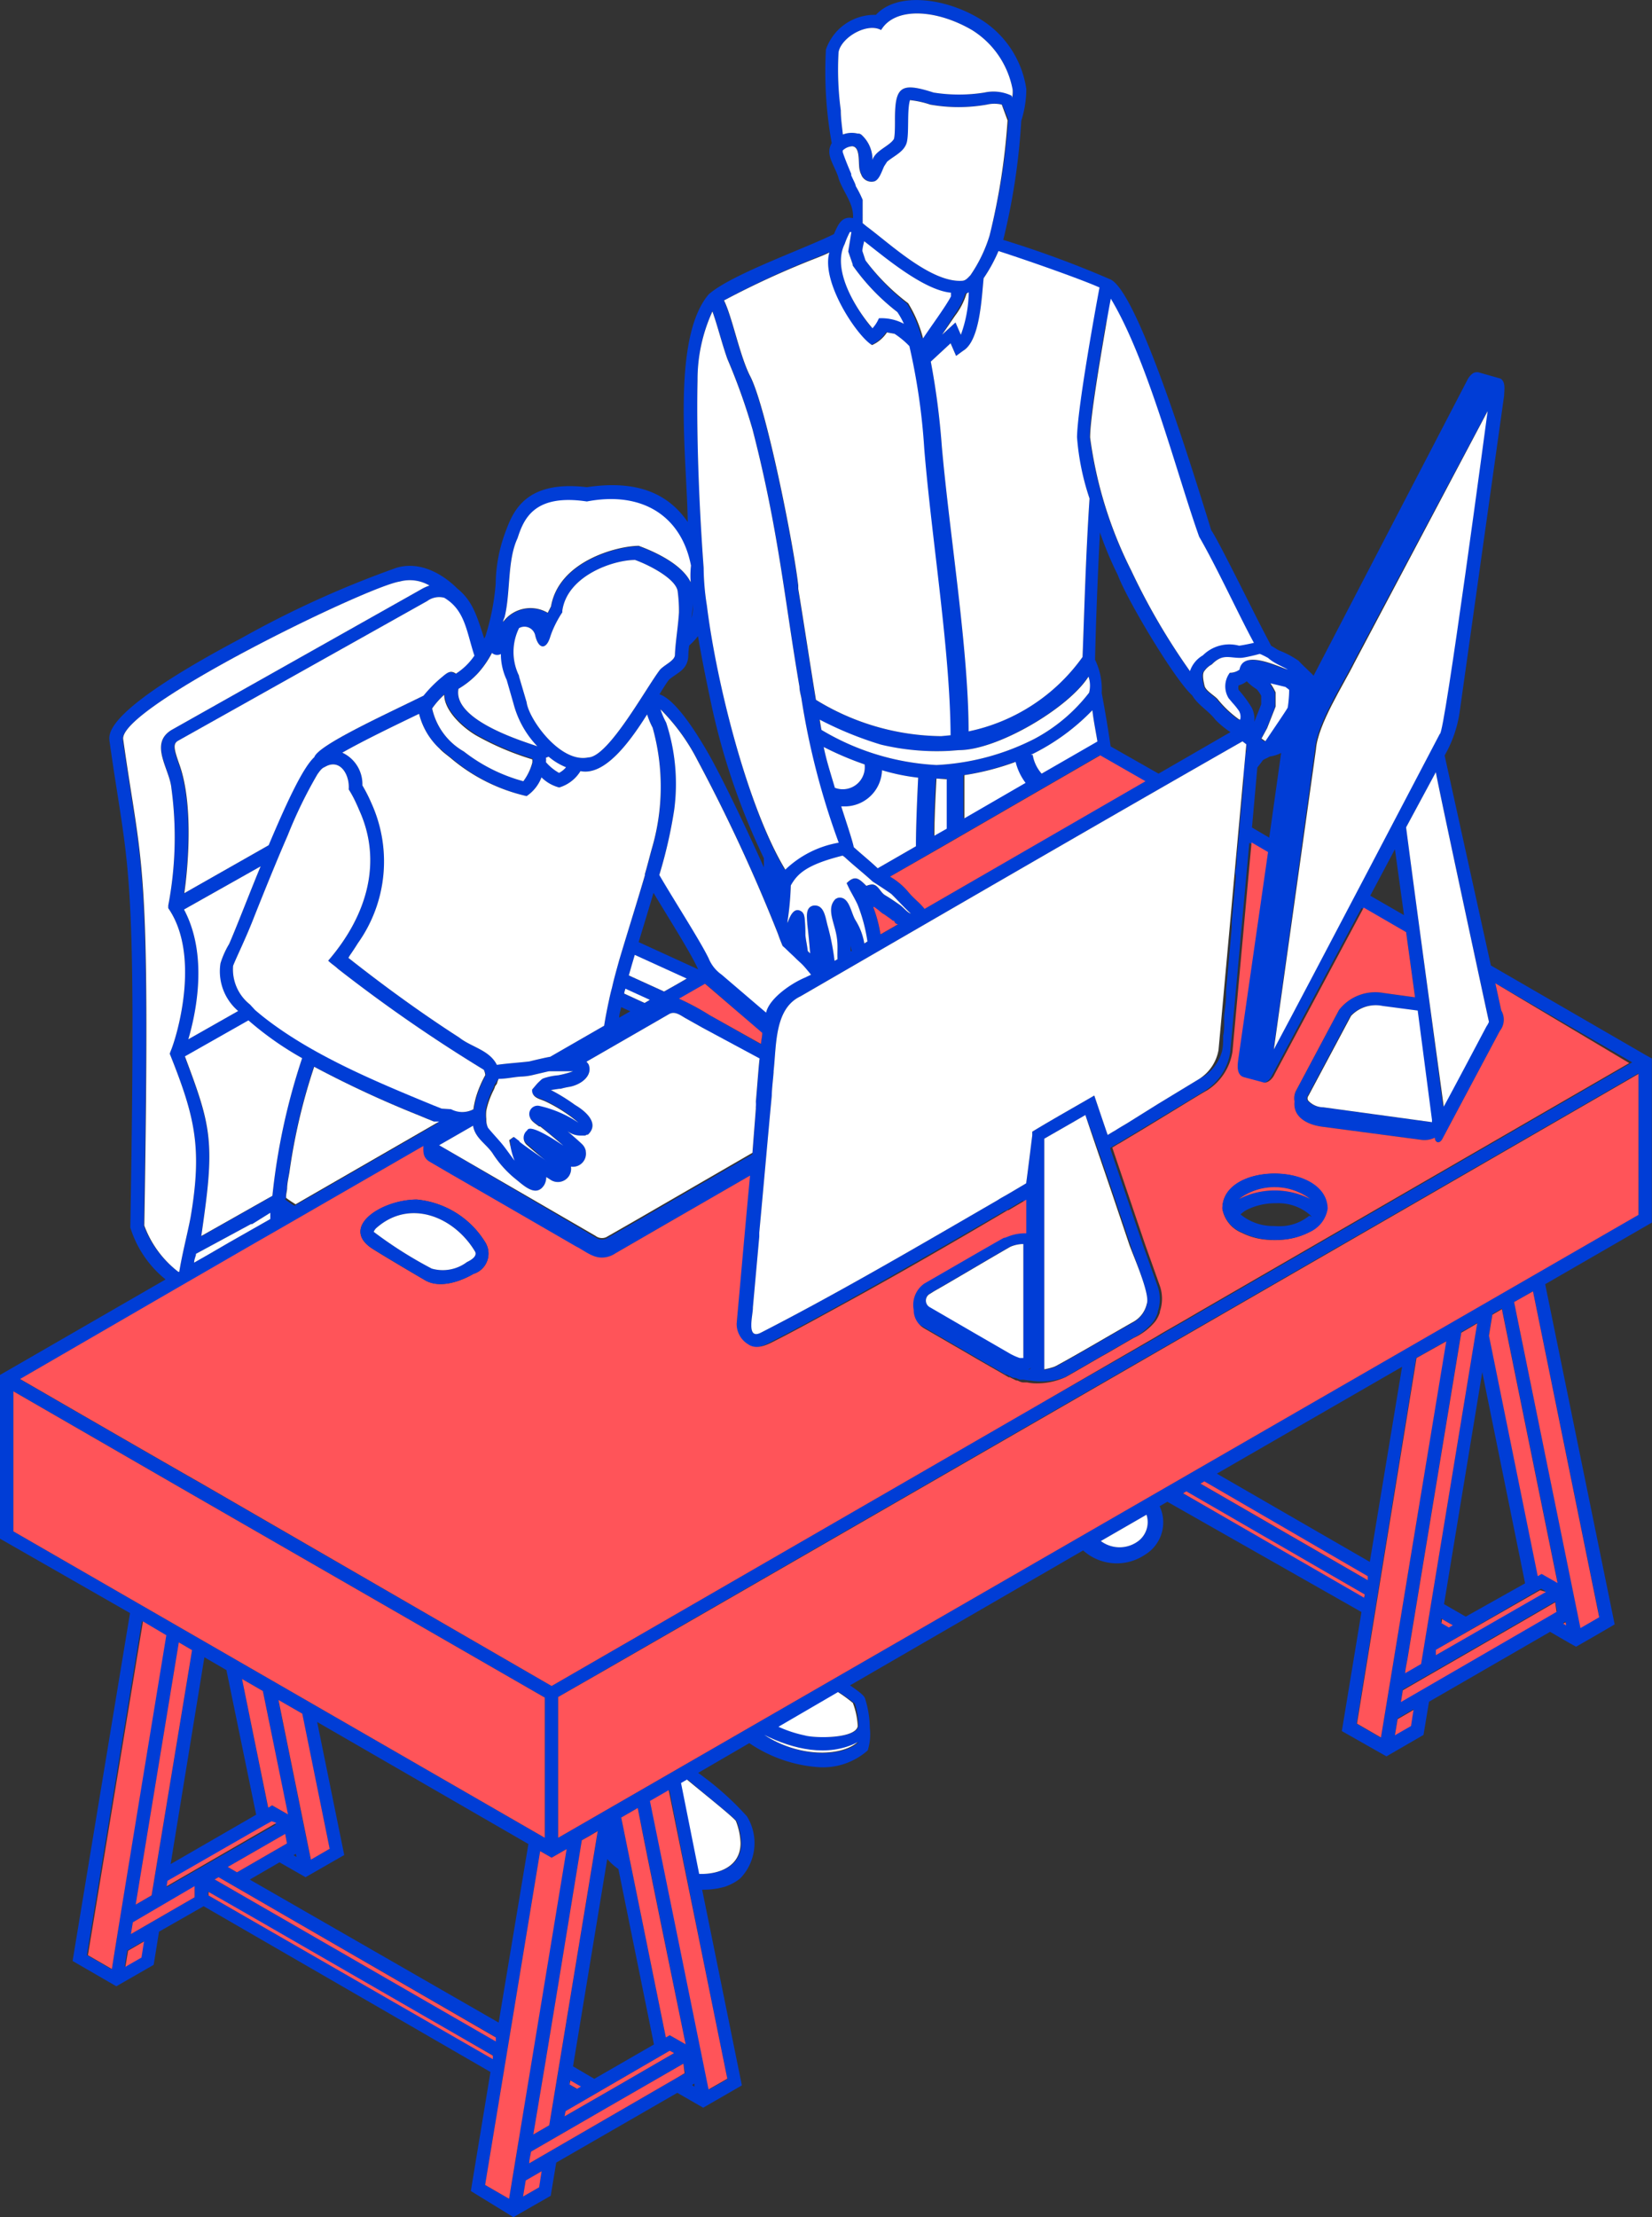
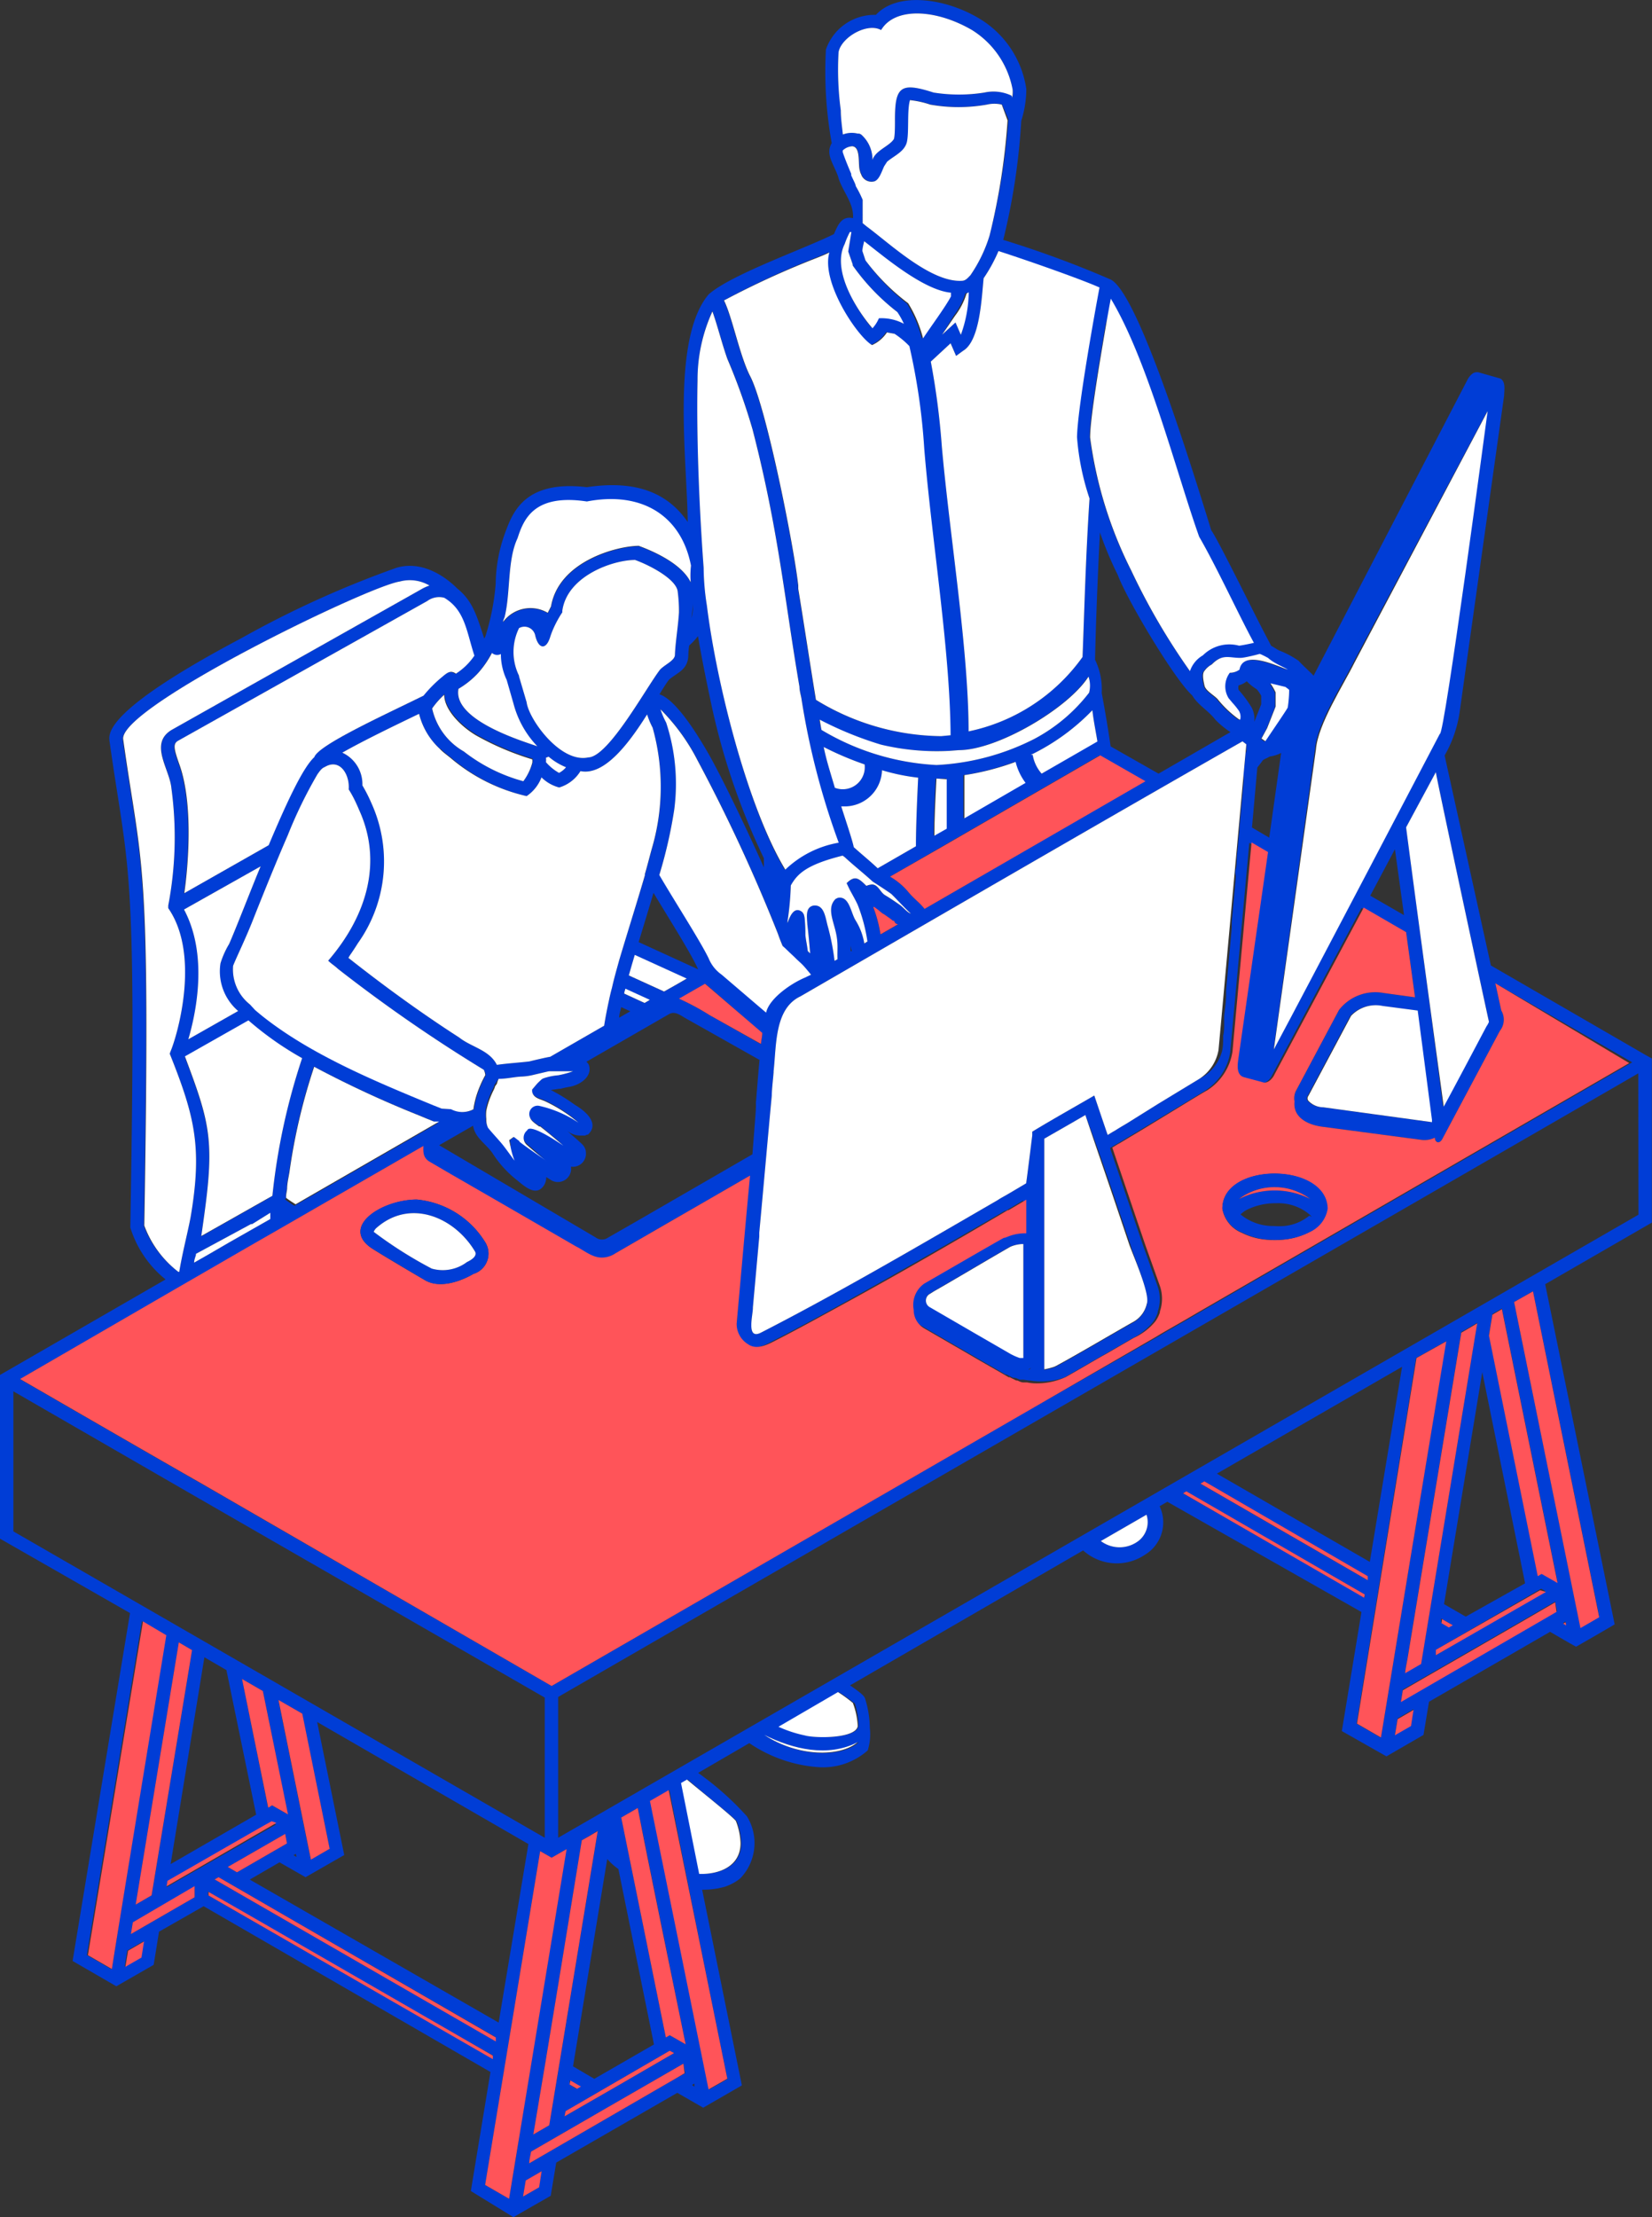
<svg xmlns="http://www.w3.org/2000/svg" id="Calque_1" data-name="Calque 1" viewBox="0 0 111.05 149">
  <rect x="0" y="0" width="111.05" height="149" fill="#333333" stroke="none" />
  <defs>
    <style>.cls-1{fill:#003dd6;}.cls-2{fill:#ff5459;}.cls-3{fill:#fff;}</style>
  </defs>
  <path class="cls-1" d="M130.52,71.63l-.45-.25-10.37-6-3.11-14.11a8.27,8.27,0,0,0,1-2.85l3-21.34c0-.33.13-.92-.25-1.14l-1.37-.39a.54.54,0,0,0-.51.06,1.26,1.26,0,0,0-.35.44L107.78,45.91c-.16-.19-.79-.75-1-1a6.19,6.19,0,0,0-1.32-.7c-.14-.07-.37-.23-.53-.31-.48-.92-.53-1-1.17-2.27-1.84-3.67-2.57-5.08-2.86-5.5C98.77,29.19,95.75,20,94.11,19.27h0a69.59,69.59,0,0,0-7.19-2.65,43.76,43.76,0,0,0,1.21-8,7,7,0,0,0,.34-2.14,6.63,6.63,0,0,0-3.17-4.74C83,.36,79.79-.06,78.36,1.5A3.45,3.45,0,0,0,75,3.83a26.88,26.88,0,0,0,.39,6.29c-.45.75.15,1.42.43,2.25v0c.23.91,1.08,1.77,1,2.79-.76-.16-1,.43-1.28,1.07-2,1-6.89,2.7-8.42,4.05h0c-2.55,3-1.45,11.19-1.41,15.3-1.45-2.11-3.7-2.8-6.78-2.34-4.23-.5-5,1.74-5.5,3.08a10.31,10.31,0,0,0-.63,3.42,15.73,15.73,0,0,1-.7,3.55l-.07.12c-.52-1.62-.81-2.55-1.81-3.36-.26-.26-2-2-4.07-1.4A67.46,67.46,0,0,0,35.7,43.39c-9.1,4.82-8.92,6.38-8.86,6.9,1.26,9,1.84,7.52,1.4,32.7a7.21,7.21,0,0,0,2.37,3.49L19.93,92.64l-.45.26v11l8.74,5-3.86,23.38,2.94,1.7,2.51-1.44.36-2.23,3-1.71,19.28,11.14-1.32,8L54,149.5c.23-.15,2.21-1.27,2.5-1.44l.37-2.23,8.14-4.69,1.74,1,2.6-1.5-2.67-13.15a5.46,5.46,0,0,0,1.07-.09l.43-.1h0a3.76,3.76,0,0,0,.58-.25,2.8,2.8,0,0,0,.49-.33s0,0,0,0a3.42,3.42,0,0,0,.44-4.16,19.88,19.88,0,0,0-3.28-2.92l3.44-2a9.44,9.44,0,0,0,4.72,1.62,4.54,4.54,0,0,0,3.24-1.13,3.65,3.65,0,0,0,.14-1.52,6.69,6.69,0,0,0-.33-2c-.07-.13-.15-.27-1-.85l15.67-9.07a3.38,3.38,0,0,0,4.14.3,2.54,2.54,0,0,0,1-3.27l.52-.3L111,108.83l-1.32,8,3,1.7,2.49-1.44.37-2.23,8.14-4.7c.29.17,1.47.86,1.75,1,.32-.18,2.23-1.28,2.59-1.5L123.35,86.8l7.17-4.14Zm-11-2.46a1.63,1.63,0,0,1-.17.31c-.72,1.36-2.15,4.07-2.87,5.39C115.73,69,114.77,62,114,56.1l2-3.71C116,52.61,119.54,69.07,119.57,69.17Zm-3.83,6.59,0,.15-7.31-1a1.38,1.38,0,0,1-1-.44.26.26,0,0,1,0-.32l2.87-5.38a2.27,2.27,0,0,1,2.12-.67l2.36.31.05.38Zm-7.81-24.94c.13-1.69,1.87-4.37,2.58-5.81l9-16.88s-2.92,21.93-3.21,21.68v0c-.83,1.58-8.9,17-11.16,21.21ZM113.86,62l-2.27-1.31,1.66-3.12ZM103.19,51.24c0,.35-.07.76-.11,1.21,0,.17,0,.34,0,.51-.06.71-.13,1.5-.21,2.36l-.06.63c0,.39-.07.79-.1,1.19s-.07.66-.09,1,0,.5-.07.76,0,.37,0,.55c-.09,1-.18,2-.27,3l0,.38c-.13,1.49-.27,3-.38,4.23l0,.31c0,.5-.09,1-.13,1.41,0,.19,0,.38,0,.56s0,.52-.07.76a2.77,2.77,0,0,1,0,.3q0,.39-.06.69A2.91,2.91,0,0,1,100.1,73L97.3,74.7,95.22,76c-.27.16-.53.31-.79.48,0,0,0,0,0,0-.17.09-.32.19-.49.29-.22-.63-.68-2-.9-2.65-1.27.74-2.93,1.67-4.17,2.43v.25c-.1.79-.3,2.43-.41,3.22l-1.2.71-.28.16h0c-.14.08-.29.16-.42.25h0c-5.18,3-10.67,6.22-15.9,8.9l0,0c-1.06.57-.55-1.21-.57-1.67l.43-4.77,0-.27c.27-2.88.57-6.33.84-9.2a0,0,0,0,0,0,0c0-.4.09-1.12.12-1.54a.19.19,0,0,0,0-.08c.2-1.79.06-4.22,1.8-5.05C82.72,62,93.43,55.78,103,50.32l.27.2c0,.06,0,.11,0,.15a2.83,2.83,0,0,0,0,.3A1,1,0,0,0,103.19,51.24ZM94.34,80.8l1.13,3.35c.19.74,1.34,3.33,1.1,4h0a1.85,1.85,0,0,1-.84,1.18c-1.54.87-3.69,2.15-5.26,3l-.13.06a4.86,4.86,0,0,1-.66.17.13.13,0,0,0,0-.06V91.37c0-4.36,0-10,0-14.35.85-.49,1.91-1.09,2.76-1.59h0C93.09,77.16,93.75,79.06,94.34,80.8ZM88.79,92.41v0a.6.6,0,0,1-.11.12s-.06,0-.08,0h0A.8.8,0,0,0,88.79,92.41Zm-51.4-11.3-4.14,2.34-.25.14c.06-.38.21-1.47.26-1.86.63-4.73.22-6-1.36-10.21l4.27-2.42a21.32,21.32,0,0,0,3.62,2.51h0a43.27,43.27,0,0,0-2,9.25v0Zm.26.89a0,0,0,0,1,0,0l0,.42L34.87,84l-1.34.78h0l-1,.57c0-.17.07-.34.12-.51v0s0-.06,0-.08l3.7-2,.08,0ZM34.27,65.23a3.5,3.5,0,0,0,1.22,3.21l-3.35,1.9c.55-1.88,1.32-5.7-.29-8.72L37,58.72c-.53,1.25-1.67,4.21-2.12,5.22a5.86,5.86,0,0,0-.58,1.3Zm4.42,15.68v0c0-.17.05-.35.07-.54v0a.06.06,0,0,1,0,0c0-.37.1-.76.16-1.14v0a39.52,39.52,0,0,1,1.66-7.06,70.89,70.89,0,0,0,7,3.25h0l.53.22h0l.52.21h0l.29.12-9.65,5.56-.31-.2,0,0c-.13-.09-.25-.17-.33-.24h0A.13.13,0,0,0,38.69,80.91Zm10-6.16s0,0,0,0c-4.09-1.68-8.41-3.49-11.64-6.1h0l-.37-.31h0L36.28,68h0a3,3,0,0,1-1.13-2.6c.28-.7.87-1.87,1.44-3.35.52-1.31,1.49-3.72,2.23-5.41h0a30.28,30.28,0,0,1,2-4.11c.2-.28.3-.41.5-.49,1-.6,1.68.5,1.6,1.51l.07.11a7.87,7.87,0,0,1,.45.86h0c.06.13.12.26.18.41h0c1.55,3.38.62,7-2.08,10.13a4.15,4.15,0,0,0,.32.27l0,0a3.84,3.84,0,0,1,.34.28h0A102.7,102.7,0,0,0,52,72.39a1,1,0,0,1,.14.36s0,0,0,0l0,0a7.67,7.67,0,0,0-.58,1.33h0a6.14,6.14,0,0,0-.21.9.06.06,0,0,1,0,0v.06l0,0a1.6,1.6,0,0,1-1.51,0h0L49.17,75h0Zm.41-23.93h0a3.59,3.59,0,0,0,.35.32h0l.38.3h0A12,12,0,0,0,54.88,54a2.67,2.67,0,0,0,1-1.26,2.62,2.62,0,0,0,1.19.68,2.52,2.52,0,0,0,1.43-1.1c1.65.34,3.34-2,4.48-3.81a5.14,5.14,0,0,0,.37.89,14.71,14.71,0,0,1-.06,8.19c-.15.54-.28,1.07-.46,1.69a.26.26,0,0,0,0,.08C62.34,61,61.66,63.16,61.11,65v0c-.17.62-.35,1.24-.49,1.87h0c-.08.29-.15.59-.21.88h0c-.12.55-.23,1.12-.32,1.68l-3.63,2.09h0c-.08,0-.88.18-1.4.31-.68.08-1.49.13-2.18.23-.5-1-1.71-1.19-2.52-1.83-2.58-1.66-5.12-3.51-7.46-5.36L43,64.7h0c.18-.26.36-.53.54-.82h0a9.47,9.47,0,0,0,.91-9.4h0a10.34,10.34,0,0,0-.61-1.2,2.33,2.33,0,0,0-1.35-2.2c1.42-.81,3.54-1.83,5.16-2.61v0A4.75,4.75,0,0,0,49.05,50.82Zm-.54-2.76a5.4,5.4,0,0,1,.81-.92c0,1,1.11,2.12,2.14,2.73a.05.05,0,0,1,0,0,18.72,18.72,0,0,0,3.78,1.61.91.91,0,0,1,0,.25,0,0,0,0,1,0,0A3.69,3.69,0,0,1,54.66,53a11.24,11.24,0,0,1-4-2h0A4.42,4.42,0,0,1,48.51,48.06ZM72.25,64.32l.3.29.32.3c.2.21.43.39.61.59s.41.37.52.48h0l-.42.2h0c-1.09.47-2.42,1.48-2.6,2.35-.42-.35-1.36-1.16-3-2.56a2.47,2.47,0,0,1-.86-1.08c-.56-1.17-2.39-4-3.32-5.61a31.4,31.4,0,0,0,1-4.37,13.22,13.22,0,0,0-.54-5.87,5.38,5.38,0,0,1-.38-.89,13.59,13.59,0,0,1,2.49,3.43,112.71,112.71,0,0,1,5.41,11.67,0,0,0,0,0,0,0s0,0,0,0c.08.24.21.57.31.8h0Zm2.3-15.46a23.82,23.82,0,0,0,4.12,1.68,16.2,16.2,0,0,0,4.59.42l.66-.05c2.58,0,7.36-2.82,8.7-4.94a1.87,1.87,0,0,1,.07,1.08A11.36,11.36,0,0,1,89,50.16a16.22,16.22,0,0,1-6.57,1.75,16.7,16.7,0,0,1-7.73-2.36Q74.61,49.22,74.55,48.86Zm0,2.58c0-.11-.06-.25-.09-.4C74.52,51.19,74.56,51.33,74.58,51.44Zm8.08,6.05,10.78-6.23,3,1.75L81.63,61.58c-.38-.48-.6-.57-1.06-1.1a4.58,4.58,0,0,0-1.26-1.07Zm-.39-.83c0-1.12.06-2.3.14-3.84l.71,0,0,3.32Zm2-1.17,0-2.9a17.47,17.47,0,0,0,3.44-.89,3.91,3.91,0,0,0,.65,1.41Zm9.9-4.83c-.17-1.17-.37-2.36-.6-3.59a4.59,4.59,0,0,0-.45-2.24c.06-2.52.16-5.23.33-8.55a23.71,23.71,0,0,0,1.2,2.86c.59,1.61,3.79,7,5,8.09.4.67,1.07,1,1.57,1.65a6.3,6.3,0,0,0,1,.82l-4.83,2.79Zm-1-.33L89.5,52.49a2.56,2.56,0,0,1-.6-1.26l-.13,0a14.54,14.54,0,0,0,4.14-3C93,49,93.14,49.65,93.25,50.33ZM77.6,51.87a1.48,1.48,0,0,1-2,1.57c-.33-1.13-.55-1.77-.75-2.74A21.15,21.15,0,0,0,77.6,51.87ZM76.19,54.7a2.51,2.51,0,0,0,2.58-2.43,13.75,13.75,0,0,0,2.43.49c-.11,2.24-.15,3.68-.15,4.61l-2.57,1.48c-.52-.49-1.08-.94-1.61-1.42-.08-.45-.61-2-.84-2.74ZM76.12,58a1.49,1.49,0,0,1,.24.19c.58.53,1.18,1,1.78,1.55.34.22,1.1.71,1.27.85.3.3,1,1.07,1.3,1.32-.25-.09-.49-.41-.73-.58s-.66-.46-1-.66-.48-.76-.92-.72a1.26,1.26,0,0,0-.34.09c-.51-.5-.76-.74-1.33-.18.09.18.16.35.27.55s.32.57.47.89a11,11,0,0,1,.66,2.48l-.21.13A4.25,4.25,0,0,0,77,62.36c-.33-.51-.42-1.69-1.21-1.52l-.14.07c-.57.56-.2,1.34,0,2.17s.1,1.22.13,1.88l-.2.11a16.07,16.07,0,0,0-.44-2.27c-.18-.61-.23-1.55-1-1.44-.54.13-.41.77-.39,1.26.08.68.13,1.25.19,1.95l-.16-.16c-.06-.49-.11-.63-.16-1.06a10.94,10.94,0,0,0-.05-1.15h0a1.67,1.67,0,0,0-.06-.26l-.09-.14,0,0,0,0c-.5-.41-.81.15-1,.73v-.05s0,0,0-.07A20.17,20.17,0,0,0,72.64,60C73.07,59.26,73.69,58.63,76.12,58Zm3.73,4.62-1.18.68a9,9,0,0,0-.49-1.84h0l.07,0,0,0,.31.23.11.1.17.13,0,0h0a.3.3,0,0,1,.11.06l.4.28h0l.1.08.06.05h0l.08,0A.27.27,0,0,0,79.85,62.61Zm-3.11,1.8-.08,0s0-.15,0-.16,0-.2,0-.31,0,.05,0,.08A2.25,2.25,0,0,0,76.74,64.41Zm-15.3,2.86c0-.11.06-.22.08-.33l1.64.75-.35.21Zm.41,1.18-.75.43c0-.24.09-.48.14-.71Zm-.1-2.4c.13-.45.26-.93.4-1.38l3.49,1.59c-.24.15-1.25.72-1.52.87Zm.66-2.25c.35-1.15.71-2.33,1-3.31.94,1.58,2.49,4,3,5.14Zm2.73,3.8,1.75-1,.12.1h0l3.71,3.22c0,.24-.06.44-.09.74L67.2,68.73a16.67,16.67,0,0,0-2.08-1.12Zm5.69-8.82c-1.32-2.94-2.9-6.2-3.72-7.63-1-1.75-2.31-3.69-3.3-4,.27-.45.58-.93.66-1,.54-.46,1.26-.65,1.28-1.63a5,5,0,0,1,.06-.65,4.77,4.77,0,0,0,.59-.63c.19,1.13.46,2.52.82,4.22a46.36,46.36,0,0,0,3.61,10.71ZM65.12,41.66c-.05.9-.24,2-.27,2.84,0,.39-.67.65-1,1-.94,1.22-3.47,5.88-4.83,5.9-1.87.4-4-2.57-4.14-3.71l-.51-1.73,0-.05a3.63,3.63,0,0,1,0-3.2.74.74,0,0,1,1.09.5c.21.9.72,1,1,.11s.81-1.66.82-1.67l0-.11c.33-2.34,3.4-3.41,4.89-3.41,1,.36,2.82,1.31,2.87,2.16A9.7,9.7,0,0,1,65.12,41.66Zm-7.59,10.4a1.52,1.52,0,0,1-.47.38,3.28,3.28,0,0,1-.88-.72,1.5,1.5,0,0,0,0-.3l.18-.07A4.26,4.26,0,0,0,57.53,52.06ZM55.22,73.79v0c.08.45.53.5.9.67a10.23,10.23,0,0,1,2.22,1.43,7.81,7.81,0,0,0-2.62-1.13.56.56,0,0,0-.64.78c.07.23.37.42.61.6h0l.07,0c.58.45,1,.82,1.56,1.29-.57-.42-2.24-1.5-2.42-1.06a.64.64,0,0,0,0,1c.25.23,1,.86,1.35,1.1-.67-.48-1.3-.89-1.92-1.37l-.56.41a5.25,5.25,0,0,0,.26.89c-.25-.33-.53-.73-.79-1.06a.08.08,0,0,0,0,0c-.29-.36-.76-.85-1-1.16a1.3,1.3,0,0,1-.11-.58,2.74,2.74,0,0,1,0-.55v0a.07.07,0,0,0,0,0,4.79,4.79,0,0,1,.13-.51,5.92,5.92,0,0,1,.37-.9l.07-.16h0c0-.09.11-.18.15-.27h0A1.4,1.4,0,0,1,53,73h0c.51,0,1-.12,1.48-.15a4.07,4.07,0,0,0,.91-.13h0c.27-.06.92-.22,1-.23.36,0,.86,0,1.21,0H58a6.36,6.36,0,0,1-1,.27,4.1,4.1,0,0,0-1,.21.59.59,0,0,0-.2.15,2.54,2.54,0,0,0-.32.33l-.23.27Zm-.81,5.58L54,79Zm-3.13-3.22c.13.81.83,1.18,1.29,1.82a7.24,7.24,0,0,0,1.64,1.82c.55.45,1.34,1.18,1.86.33a0,0,0,0,1,0,0,1.08,1.08,0,0,0,.13-.52l.24.15a.89.89,0,0,0,1.42-.85.88.88,0,0,0,1-1,.09.09,0,0,1,0-.05.9.9,0,0,0-.24-.45c-.28-.27-.66-.59-1-.89a1.43,1.43,0,0,0,.92.3h.06l.14,0,.07,0a.67.67,0,0,0,.12-.06l.07,0,0,0h0c.79-.73-.1-1.55-.87-2a12.31,12.31,0,0,0-1.62-1l.55-.08.1,0a5.76,5.76,0,0,1,.64-.14h0c.74-.15,1.52-.72,1.26-1.47a.65.65,0,0,0-.16-.21l5.59-3.22c.39-.19.76.12,1.08.3l1.14.64,3.83,2.16c-.07.6-.17,2-.25,2.91a1.88,1.88,0,0,1,0,.33.34.34,0,0,0,0,.1c-.06.83-.14,1.8-.23,3l-7.51,4.34-.87.5-1.45.83a.72.72,0,0,1-.72-.09L49,77.46Zm51.46-29.29a.61.61,0,0,1,0-.3,1.43,1.43,0,0,0,.55-.28,3.24,3.24,0,0,0,.67.54,2.25,2.25,0,0,1,.3.44l0,.57-.48,1.22,0,.07,0,0s0,0,0,0l0,0a1.68,1.68,0,0,0-.16-1.07A8.08,8.08,0,0,0,102.74,46.86ZM104,52.08c.08-.11.27-.34.34-.45s.29-.16.49-.29a2.41,2.41,0,0,0,.77-.24l-.8,5.69-1.16-.68Zm2-4c-.08.13-.88,1.34-1.5,2.26l-.26-.18.38-.7.57-1.45,0-.95a4.14,4.14,0,0,0-.35-.61h0l1,.24a2.32,2.32,0,0,1,.28.2C106.11,47.4,106.06,48,106,48.05Zm-1.86-3.49a5.44,5.44,0,0,1,.54.27,0,0,0,0,0,0,0c.39.24,1,.48,1.32.66-.76-.25-3-1.36-3.25,0a1.1,1.1,0,0,1-.65.21,1.52,1.52,0,0,0-.08,1.71c.11.13.22.27.34.4a5.42,5.42,0,0,1,.36.46.79.79,0,0,1,.08.57h0a.14.14,0,0,1-.07,0,7.17,7.17,0,0,1-1.45-1.37c-.25-.27-.8-.56-.88-.9h0c-.11-.48-.15-.83,0-1a1.46,1.46,0,0,1,.36-.35l.13-.08c.73-.74,1.16-.43,1.93-.44.27,0,1.08-.21,1.26-.26Zm-10-24c2.5,4.15,4.44,11.8,5.94,16,1.17,2,2.66,5.25,3.66,7.08-.35.08-.85.18-1,.19a2.52,2.52,0,0,0-2.43.65,1.94,1.94,0,0,0-.87,1.06,44.18,44.18,0,0,1-3.95-6.77,27.93,27.93,0,0,1-2.76-8.93c0-1.27.63-5,1.07-7.56C94,21.64,94.08,21,94.17,20.57Zm-.81-.67c-.28,1.56-1.46,8.13-1.48,10A16.79,16.79,0,0,0,92.72,34c-.26,3.94-.35,7.6-.47,10.65a12.54,12.54,0,0,1-7.66,5c0-5.5-1.28-13.24-1.8-19.16a50.4,50.4,0,0,0-.74-5.69l1.33-1.23.37.85.46-.34c1.13-.65,1.25-3.45,1.39-4.88a10.52,10.52,0,0,0,1-1.83C89.21,18.31,92.37,19.44,93.36,19.9Zm-10,.51c-.36.7-1.44,2.15-1.88,2.83a8.53,8.53,0,0,0-1-2.36A14.44,14.44,0,0,1,77.66,18l-.21-.63h0c0-.19.08-.47.12-.66,1.24,1,4,3.29,5.84,3.49A2.09,2.09,0,0,0,83.4,20.41Zm.28,1.26a4.7,4.7,0,0,0,.77-1.49l.15,0A8.68,8.68,0,0,1,84.07,23l-.36-.83-.9.82ZM75.85,4c.19-1,1.93-2,2.86-1.48.92-1.55,3.67-1.42,6.11,0a6,6,0,0,1,2.73,4,2.28,2.28,0,0,1,0,.56s0-.12-.06-.16a2.83,2.83,0,0,0-1.81-.2,10.86,10.86,0,0,1-3.41,0C80,6,79.63,6.31,79.64,8.62c0,.34,0,1-.07,1.22-.29.48-1.25.77-1.44,1.41a2.25,2.25,0,0,0-.76-1.71.75.75,0,0,0-.13-.06h0l-.1,0h0a1.65,1.65,0,0,0-1,.06C76.08,9,76,8.45,76,7.92A20.47,20.47,0,0,1,75.85,4Zm.87,8.27,0-.1c-.2-.47-.42-1-.57-1.45a0,0,0,0,1,0,0s0,0,0-.12a1,1,0,0,1,.65-.28c.59.07.35,1.27.51,1.67a0,0,0,0,1,0,0c0,.08.09.23.11.3a.74.74,0,0,0,.88.38c.3-.13.44-.57.63-1l.2-.31c.46-.4,1.2-.68,1.34-1.36s0-2.12.2-2.78a6.25,6.25,0,0,1,1.36.3,10.88,10.88,0,0,0,3.81,0,2.2,2.2,0,0,1,1,0l.43,1A44.37,44.37,0,0,1,86,16.33,9.66,9.66,0,0,1,84.71,19c-.17.17-.31.36-.56.37-2.08.13-4.84-2.49-6.41-3.65l-.27-.22V13.93A7.5,7.5,0,0,0,77,13C77,12.87,76.89,12.66,76.72,12.27Zm-.46,4.63a5.91,5.91,0,0,1,.35-.81l.1,0h0c-.06.4-.15.92-.21,1.31v0l.3.87,0,.07a14.48,14.48,0,0,0,3,3.13,5.22,5.22,0,0,1,.37.75,3.16,3.16,0,0,0-1.68-.37,2.35,2.35,0,0,1-.43.67C77.15,21.41,75.35,18.7,76.26,16.9Zm-1.89.9c.3-.12.57-.23.81-.35-.57,2,1.88,5.64,2.87,6.22a2.31,2.31,0,0,0,1-.85l.51.09a5.69,5.69,0,0,1,1,.83,42.63,42.63,0,0,1,1,6.9c.53,6.13,1.77,13.56,1.8,19.27l-.63.06a16.36,16.36,0,0,1-8.42-2.44c-.34-2.05-.93-5.92-1.19-7.46,0,0,0,0,0,0s0-.17,0-.23c-.3-2.67-2.11-11.79-3.2-14-.72-1.35-1.22-4-1.79-5.15A57.76,57.76,0,0,1,74.37,17.8Zm-8,8.24a11,11,0,0,1,1-4.64s0,0,0,0c.34.95.63,2.13,1,3.18a41.22,41.22,0,0,1,1.7,4.76c1.75,6.78,2.14,11.38,3.15,17.28v0c0,.25.08.51.13.77h0a50.39,50.39,0,0,0,2.47,9.74,6.88,6.88,0,0,0-3.59,1.81C69.74,54.76,67.64,46.39,67,41.21a16.78,16.78,0,0,1-.22-2.55h0v0C66.54,35.39,66.28,30.34,66.37,26Zm-.31,15c0,.09,0,.19,0,.3a2.29,2.29,0,0,1-.1.69C66,41.72,66.05,41.38,66.06,41.06ZM53.39,42c.41-1.64.17-3.82.87-5.3.42-1.31,1.13-3,4.66-2.47,3.75-.72,6.36,1,7,4.31a5.79,5.79,0,0,0,0,1.12c-.69-1.44-3.1-2.3-3.49-2.45-1.4,0-5.37,1-5.9,4.07l-.22.43a2.29,2.29,0,0,0-3,.61C53.32,42.19,53.35,42.08,53.39,42Zm-.86,2.4a.53.53,0,0,0,.6.07,4.07,4.07,0,0,0,.39,1.74L54,47.79a6.52,6.52,0,0,0,1.59,2.86h0c-1.14-.39-5.69-1.79-5.3-3.86h0a5.8,5.8,0,0,0,1.32-1.06A6.61,6.61,0,0,0,52.53,44.37Zm-3.19-3.7h0c1.36.82,1.45,2.23,2,3.88a.09.09,0,0,0,0,0,4.31,4.31,0,0,1-1.24,1.21c-.38-.26-.58-.07-1,.28a8.93,8.93,0,0,0-1.18,1.2,0,0,0,0,1,0,0c-2.77,1.36-7.08,3.33-7.34,4.13-.71.65-1.71,2.69-3.07,5.92l-5.67,3.22c.23-1.57.66-6-.36-8.73-.35-1-.4-1.31-.06-1.51L48.2,40.89A1.35,1.35,0,0,1,49.34,40.67ZM29.15,82.88c.43-25.22-.15-23.65-1.42-32.69C27.53,48,44.2,39.9,46.35,39.58a2.6,2.6,0,0,1,2,.27,2.88,2.88,0,0,0-.57.26L31,49.56c-1.49.93-.1,2.61,0,3.9a24.44,24.44,0,0,1-.21,7.89l0,.18c2.22,3.2.56,8.69.16,9.61l-.06.17c1.69,4.23,2.2,6.3,1.4,11h0c-.21,1.1-.57,2.47-.76,3.66l-.06,0A6.94,6.94,0,0,1,29.15,82.88Zm2.23,4.2C33.43,85.9,36,84.42,38,83.25h0l9.92-5.72c0,.41,0,.84.44,1.07s1.26.73,1.72,1l3.18,1.84,4.91,2.84c.55.27,1.08.77,1.73.75a1.63,1.63,0,0,0,.91-.28l2.37-1.37c1-.59,3.48-2,4.47-2.58h0l2.22-1.28c-.16,1.7-.37,4-.52,5.68L69,89.44a1.59,1.59,0,0,0,.55,1.43h0c.62.44,1.4,0,2-.32,1.43-.73,3.11-1.64,4.94-2.66C79.88,86,83.2,84.09,86.6,82.12h0l.42-.25h0l.06,0,1.18-.7V83.2a3.16,3.16,0,0,0-1.1.17l-.34.13-.06,0h0c-.56.3-4.71,2.71-5.36,3.08a1.75,1.75,0,0,0-.71,1.76,1.43,1.43,0,0,0,.73,1.26l3.21,1.86c.55.33,1.87,1.07,2.44,1.41h0l.07,0,0,0h0l.3.15.14.07.08,0c.11,0,.27.09.39.13h0l.15,0h.11a3.2,3.2,0,0,0,.46.06h0A4.65,4.65,0,0,0,91,93.08c.47-.25,2.24-1.3,2.69-1.54l1.9-1.1A4.05,4.05,0,0,0,97,89.32l0,0a2.25,2.25,0,0,0,.3-.6l0-.06a2.64,2.64,0,0,0,0-1.71l-1-2.81-2.2-6.49.37-.23c.15-.07.28-.16.42-.24l.41-.25c1.13-.67,5.09-3.07,5.15-3.11a3.76,3.76,0,0,0,1.73-2.63l1.28-14.05,1.11.65-2,13.92c0,.37-.14,1,.35,1.2h0l1.27.34h0c.35.15.71-.27.81-.51l6-11.22L114,63.14l.6,4.38-2.11-.29a3.09,3.09,0,0,0-3,1.14l-2.87,5.39a1.12,1.12,0,0,0-.12.76c-.11,1,.73,1.53,1.81,1.69l6.72.89a1.59,1.59,0,0,0,.91-.15c0,.23.24.52.49.1l3.87-7.27a1.21,1.21,0,0,0,.1-1.37l-.4-1.83,9.2,5.31-29,16.76-.82.48-1.24.71,0,0-.38.22h0l-.38.23h0L89,95.06h0L56.56,113.8,32.82,100.09h0c-2-1.13-9.88-5.69-12-6.91Zm56.89-3c0,2.33,0,5.2,0,7.54a.25.25,0,0,1,0,.07.12.12,0,0,1,0,.05h0l-.1,0-.14,0h0a3.71,3.71,0,0,1-.46-.19h0l-.14-.07h0l-2.44-1.41-3-1.74a.51.51,0,0,1,0-.9l.27-.17c1.15-.65,4-2.35,5.15-3l0,0A2.29,2.29,0,0,1,88.27,84.1ZM20.38,103.41V94l11.87,6.85,0,0L56.1,114.58V124Zm12.84,8.46,1.48.86,2,9.72-5.75,3.32Zm-3.55,16-1.07.62c.33-2,2.57-15.6,2.9-17.62l.89.52S29.75,127.43,29.67,127.87Zm6.08-14.54,1.4.81,1.68,8.29-1.07-.61-.26.16Zm2.44,1.41,1.6.92,1.85,9.08-1.27.73Zm1.22,10.55-.2-.12.16-.09Zm-.64-.91-3.36,1.94-.62-.36,3.86-2.22Zm14,13,0,.27L33.91,126.8l.26-.15Zm-16.5-10.57,2-1.16,1.75,1,2.6-1.49-1.82-8.94L55,124.42l-2,12Zm-9.34,6-1.61-.93,3.7-22.43,1.6.93S27.11,132,27,132.82Zm2-.77-1.07.62.17-1.08,1.08-.62ZM32.56,128l-4.28,2.47.13-.79,4.15-2.4Zm-1.88-.68.06-.37c.6-.33,6.63-3.82,7-4l.29.16Zm2.78.54v-.24c2.21,1.27,17.19,9.93,19.15,11l0,.24ZM53.7,148.26l-1.61-.93c1-6,2.69-16.32,3.7-22.43l.77.44,1-.58c-.68,4.12-2.45,14.86-3.1,18.82C54.25,145,53.92,146.88,53.7,148.26Zm10.8-9.95.29.16c-2.26,1.32-5.1,2.95-7.36,4.25h0l.07-.35Zm-6.73,2.27,0-.27.7.41-.26.15Zm1.66-.38L58,139.36l2.3-13.93a4.21,4.21,0,0,0,.75.67l2.39,11.79Zm.23-16.61L56.4,143.32l-1.07.62c1-5.87,2.29-13.84,3.26-19.77h0c.3-.18.76-.43,1-.61Zm-3.95,23.9-1.07.62.18-1.08,1.07-.62Zm9.34-7.4-10,5.79c0-.19.09-.6.13-.79,3.1-1.79,7.12-4.12,10.24-5.91l.12.64Zm-.55-2.82-.26.15c-.61-3-2.43-12-3-14.78l1.11-.64c.68,3.42,2.5,12.34,3.22,15.88ZM66,140.61l.16-.09,0,.21Zm2.42-.42-1.26.72h0c-.84-4.14-3.13-15.42-3.94-19.38l.1-.06,1.16-.67C65.32,125.14,67.46,135.71,68.37,140.19ZM69,122.88a4.48,4.48,0,0,1,.31,1.48c0,1.62-1.53,2.11-2.78,2.07l-1.22-6.11.4-.23C66.68,120.93,68.78,122.61,69,122.88Zm8.18-5.27c-1.19,1-4,1-6.27-.49,1.93.93,4.27,1.49,6.27.46Zm-.25-2.67a5.12,5.12,0,0,1,.26,1.56c-.15.85-2.89.82-3.57.62a8.26,8.26,0,0,1-1.76-.58l4-2.33A9.38,9.38,0,0,1,76.88,114.94ZM96,104.06a2.1,2.1,0,0,1-2.52,0l3.07-1.77A1.6,1.6,0,0,1,96,104.06Zm3-3.21.22-.13,12,6.93,0,.22Zm12.41,5.57,0,.27-11.24-6.49.26-.15Zm-10.13-6.89,12.45-7.18-2.17,13.11Zm11,17.73-1.61-.93,4-24.57,2-1.12C116,94.9,112.45,116.39,112.31,117.26Zm10.8-10,.29.17L116,111.73h0l0-.36Zm-6.73,2.27,0-.27.71.41-.26.15Zm1.66-.39-1.46-.84,2.57-15.59L122,106.9Zm-3,3.13-1.07.62h0c0-.24.11-.7.15-.94l3.62-21.94c.2-.11.89-.5,1.07-.62C118.78,89.43,115.19,111.27,115,112.32Zm-.68,4.17-1.08.62.18-1.08,1.07-.62Zm9.32-7.4-10,5.79.13-.79c3.1-1.79,7.13-4.1,10.24-5.91l.13.64Zm-.54-2.82-.26.15-3.28-16.16.23-1.41.64-.37,3.74,18.4Zm1.44,3.34.16-.09.05.21Zm2.43-.43-1.26.73L121.26,88l1.27-.73Zm2.64-27L57,124v-9.46c.75-.44,63.77-36.79,72.61-41.91Z" transform="translate(-19.48 -0.5)" />
  <path class="cls-2" d="M79.85,62.61l-1.18.68a9,9,0,0,0-.49-1.84h0l.07,0,0,0,.31.23.11.1.17.13,0,0h0a.3.3,0,0,1,.11.06l.4.28h0l.1.08.06.05h0l.08,0A.27.27,0,0,0,79.85,62.61Z" transform="translate(-19.48 -0.5)" />
  <path class="cls-3" d="M37.65,82a0,0,0,0,1,0,0l0,.42L34.87,84l-1.34.78h0l-1,.57c0-.17.07-.34.12-.51v0s0-.06,0-.08l3.7-2,.08,0Z" transform="translate(-19.48 -0.5)" />
  <path class="cls-3" d="M96,104.06a2.1,2.1,0,0,1-2.52,0l3.07-1.77A1.6,1.6,0,0,1,96,104.06Z" transform="translate(-19.48 -0.5)" />
  <path class="cls-3" d="M77.14,116.5c-.15.85-2.89.82-3.57.62a8.26,8.26,0,0,1-1.76-.58l4-2.33a9.38,9.38,0,0,1,1,.73A5.12,5.12,0,0,1,77.14,116.5Z" transform="translate(-19.48 -0.5)" />
  <path class="cls-3" d="M77.13,117.58v0c-1.19,1-4,1-6.27-.49C72.79,118.05,75.13,118.61,77.13,117.58Z" transform="translate(-19.48 -0.5)" />
  <path class="cls-3" d="M69.26,124.36c0,1.62-1.53,2.11-2.78,2.07l-1.22-6.11.4-.23c1,.84,3.12,2.52,3.29,2.79A4.48,4.48,0,0,1,69.26,124.36Z" transform="translate(-19.48 -0.5)" />
  <path class="cls-3" d="M87.52,7.08s0-.12-.06-.16a2.83,2.83,0,0,0-1.81-.2,10.86,10.86,0,0,1-3.41,0C80,6,79.63,6.31,79.64,8.62c0,.34,0,1-.07,1.22-.29.48-1.25.77-1.44,1.41a2.25,2.25,0,0,0-.76-1.71.75.75,0,0,0-.13-.06h0l-.1,0h0a1.65,1.65,0,0,0-1,.06C76.08,9,76,8.45,76,7.92A20.47,20.47,0,0,1,75.85,4c.19-1,1.93-2,2.86-1.48.92-1.55,3.67-1.42,6.11,0a6,6,0,0,1,2.73,4A2.28,2.28,0,0,1,87.52,7.08Z" transform="translate(-19.48 -0.5)" />
  <path class="cls-3" d="M87.21,8.59A44.37,44.37,0,0,1,86,16.33,9.66,9.66,0,0,1,84.71,19c-.17.17-.31.36-.56.37-2.08.13-4.84-2.49-6.41-3.65l-.27-.22V13.93A7.5,7.5,0,0,0,77,13c0-.12-.13-.33-.3-.72l0-.1c-.2-.47-.42-1-.57-1.45a0,0,0,0,1,0,0s0,0,0-.12a1,1,0,0,1,.65-.28c.59.07.35,1.27.51,1.67a0,0,0,0,1,0,0c0,.08.09.23.11.3a.74.74,0,0,0,.88.38c.3-.13.44-.57.63-1l.2-.31c.46-.4,1.2-.68,1.34-1.36s0-2.12.2-2.78a6.25,6.25,0,0,1,1.36.3,10.88,10.88,0,0,0,3.81,0,2.2,2.2,0,0,1,1,0Z" transform="translate(-19.48 -0.5)" />
  <path class="cls-3" d="M84.6,20.14A8.68,8.68,0,0,1,84.07,23l-.36-.83-.9.82.87-1.27a4.7,4.7,0,0,0,.77-1.49Z" transform="translate(-19.48 -0.5)" />
  <path class="cls-3" d="M83.41,20.17a2.09,2.09,0,0,0,0,.24c-.36.7-1.44,2.15-1.88,2.83a8.53,8.53,0,0,0-1-2.36A14.44,14.44,0,0,1,77.66,18l-.21-.63h0c0-.19.08-.47.12-.66C78.81,17.66,81.53,20,83.41,20.17Z" transform="translate(-19.48 -0.5)" />
  <path class="cls-3" d="M80.24,22.26a3.16,3.16,0,0,0-1.68-.37,2.35,2.35,0,0,1-.43.67c-1-1.15-2.78-3.86-1.87-5.66a5.91,5.91,0,0,1,.35-.81l.1,0h0c-.06.4-.15.92-.21,1.31v0l.3.87,0,.07a14.48,14.48,0,0,0,3,3.13A5.22,5.22,0,0,1,80.24,22.26Z" transform="translate(-19.48 -0.5)" />
  <path class="cls-3" d="M57.53,52.06a1.52,1.52,0,0,1-.47.38,3.28,3.28,0,0,1-.88-.72,1.5,1.5,0,0,0,0-.3l.18-.07A4.26,4.26,0,0,0,57.53,52.06Z" transform="translate(-19.48 -0.5)" />
  <path class="cls-3" d="M65.64,66.26c-.24.15-1.25.72-1.52.87l-2.37-1.08c.13-.45.26-.93.4-1.38Z" transform="translate(-19.48 -0.5)" />
  <path class="cls-3" d="M63.16,67.69l-.35.21-1.37-.63c0-.11.06-.22.08-.33Z" transform="translate(-19.48 -0.5)" />
  <path class="cls-3" d="M83.38,49.91l-.63.06a16.36,16.36,0,0,1-8.42-2.44c-.34-2.05-.93-5.92-1.19-7.46,0,0,0,0,0,0s0-.17,0-.23c-.3-2.67-2.11-11.79-3.2-14-.72-1.35-1.22-4-1.79-5.15a57.76,57.76,0,0,1,6.27-2.87c.3-.12.57-.23.81-.35-.57,2,1.88,5.64,2.87,6.22a2.31,2.31,0,0,0,1-.85l.51.09a5.69,5.69,0,0,1,1,.83,42.63,42.63,0,0,1,1,6.9C82.11,36.77,83.35,44.2,83.38,49.91Z" transform="translate(-19.48 -0.5)" />
  <path class="cls-3" d="M91.88,29.89A16.79,16.79,0,0,0,92.72,34c-.26,3.94-.35,7.6-.47,10.65a12.54,12.54,0,0,1-7.66,5c0-5.5-1.28-13.24-1.8-19.16a50.4,50.4,0,0,0-.74-5.69l1.33-1.23.37.85.46-.34c1.13-.65,1.25-3.45,1.39-4.88a10.52,10.52,0,0,0,1-1.83c2.64.86,5.8,2,6.79,2.45C93.08,21.46,91.9,28,91.88,29.89Z" transform="translate(-19.48 -0.5)" />
  <path class="cls-3" d="M92.69,47.05A11.36,11.36,0,0,1,89,50.16a16.22,16.22,0,0,1-6.57,1.75,16.7,16.7,0,0,1-7.73-2.36q-.06-.33-.12-.69a23.82,23.82,0,0,0,4.12,1.68,16.2,16.2,0,0,0,4.59.42l.66-.05c2.58,0,7.36-2.82,8.7-4.94A1.87,1.87,0,0,1,92.69,47.05Z" transform="translate(-19.48 -0.5)" />
  <path class="cls-3" d="M93.25,50.33,89.5,52.49a2.56,2.56,0,0,1-.6-1.26l-.13,0a14.54,14.54,0,0,0,4.14-3C93,49,93.14,49.65,93.25,50.33Z" transform="translate(-19.48 -0.5)" />
  <path class="cls-3" d="M88.42,53.11l-4.11,2.38,0-2.9a17.47,17.47,0,0,0,3.44-.89A3.91,3.91,0,0,0,88.42,53.11Z" transform="translate(-19.48 -0.5)" />
  <path class="cls-3" d="M83.12,52.87l0,3.32-.83.47c0-1.12.06-2.3.14-3.84Z" transform="translate(-19.48 -0.5)" />
  <path class="cls-3" d="M81.2,52.76c-.11,2.24-.15,3.68-.15,4.61l-2.57,1.48c-.52-.49-1.08-.94-1.61-1.42-.08-.45-.61-2-.84-2.74h.16a2.51,2.51,0,0,0,2.58-2.43A13.75,13.75,0,0,0,81.2,52.76Z" transform="translate(-19.48 -0.5)" />
  <path class="cls-3" d="M77.6,51.87a1.48,1.48,0,0,1-2,1.57c-.33-1.13-.55-1.77-.75-2.74A21.15,21.15,0,0,0,77.6,51.87Z" transform="translate(-19.48 -0.5)" />
  <path class="cls-3" d="M75.86,57.13a6.88,6.88,0,0,0-3.59,1.81C69.74,54.76,67.64,46.39,67,41.21a16.78,16.78,0,0,1-.22-2.55h0v0c-.24-3.24-.5-8.29-.41-12.59a11,11,0,0,1,1-4.64s0,0,0,0c.34.95.63,2.13,1,3.18a41.22,41.22,0,0,1,1.7,4.76c1.75,6.78,2.14,11.38,3.15,17.28v0c0,.25.08.51.13.77h0A50.39,50.39,0,0,0,75.86,57.13Z" transform="translate(-19.48 -0.5)" />
  <path class="cls-3" d="M80.71,61.9c-.25-.09-.49-.41-.73-.58s-.66-.46-1-.66-.48-.76-.92-.72a1.26,1.26,0,0,0-.34.09c-.51-.5-.76-.74-1.33-.18.09.18.16.35.27.55s.32.57.47.89a11,11,0,0,1,.66,2.48l-.21.13A4.25,4.25,0,0,0,77,62.36c-.33-.51-.42-1.69-1.21-1.52l-.14.07c-.57.56-.2,1.34,0,2.17s.1,1.22.13,1.88l-.2.11a16.07,16.07,0,0,0-.44-2.27c-.18-.61-.23-1.55-1-1.44-.54.13-.41.77-.39,1.26.08.68.13,1.25.19,1.95l-.16-.16c-.06-.49-.11-.63-.16-1.06a10.94,10.94,0,0,0-.05-1.15h0a1.67,1.67,0,0,0-.06-.26l-.09-.14,0,0,0,0c-.5-.41-.81.15-1,.73v-.05s0,0,0-.07A20.17,20.17,0,0,0,72.64,60c.43-.75,1-1.38,3.48-2a1.49,1.49,0,0,1,.24.19c.58.53,1.18,1,1.78,1.55.34.22,1.1.71,1.27.85C79.71,60.88,80.42,61.65,80.71,61.9Z" transform="translate(-19.48 -0.5)" />
  <path class="cls-3" d="M65.91,39.63c-.69-1.44-3.1-2.3-3.49-2.45-1.4,0-5.37,1-5.9,4.07l-.22.43a2.29,2.29,0,0,0-3,.61c0-.1.06-.21.1-.32.41-1.64.17-3.82.87-5.3.42-1.31,1.13-3,4.66-2.47,3.75-.72,6.36,1,7,4.31A5.79,5.79,0,0,0,65.91,39.63Z" transform="translate(-19.48 -0.5)" />
  <path class="cls-3" d="M65.12,41.66c-.05.9-.24,2-.27,2.84,0,.39-.67.65-1,1-.94,1.22-3.47,5.88-4.83,5.9-1.87.4-4-2.57-4.14-3.71l-.51-1.73,0-.05a3.63,3.63,0,0,1,0-3.2.74.74,0,0,1,1.09.5c.21.9.72,1,1,.11s.81-1.66.82-1.67l0-.11c.33-2.34,3.4-3.41,4.89-3.41,1,.36,2.82,1.31,2.87,2.16A9.7,9.7,0,0,1,65.12,41.66Z" transform="translate(-19.48 -0.5)" />
  <path class="cls-3" d="M55.6,50.65h0c-1.14-.39-5.69-1.79-5.3-3.86h0a5.8,5.8,0,0,0,1.32-1.06,6.61,6.61,0,0,0,.93-1.35.53.53,0,0,0,.6.07,4.07,4.07,0,0,0,.39,1.74L54,47.79A6.52,6.52,0,0,0,55.6,50.65Z" transform="translate(-19.48 -0.5)" />
  <path class="cls-3" d="M55.26,51.76a0,0,0,0,1,0,0A3.69,3.69,0,0,1,54.66,53a11.24,11.24,0,0,1-4-2h0a4.42,4.42,0,0,1-2.13-2.89,5.4,5.4,0,0,1,.81-.92c0,1,1.11,2.12,2.14,2.73a.05.05,0,0,1,0,0,18.72,18.72,0,0,0,3.78,1.61A.91.91,0,0,1,55.26,51.76Z" transform="translate(-19.48 -0.5)" />
  <path class="cls-3" d="M74,66h0l-.42.2h0c-1.09.47-2.42,1.48-2.6,2.35-.42-.35-1.36-1.16-3-2.56a2.47,2.47,0,0,1-.86-1.08c-.56-1.17-2.39-4-3.32-5.61a31.4,31.4,0,0,0,1-4.37,13.22,13.22,0,0,0-.54-5.87,5.38,5.38,0,0,1-.38-.89,13.59,13.59,0,0,1,2.49,3.43,112.71,112.71,0,0,1,5.41,11.67,0,0,0,0,0,0,0s0,0,0,0c.08.24.21.57.31.8h0l.19.17.3.29.32.3c.2.21.43.39.61.59S73.89,65.87,74,66Z" transform="translate(-19.48 -0.5)" />
  <path class="cls-3" d="M103.77,43.7c-.35.08-.85.18-1,.19a2.52,2.52,0,0,0-2.43.65,1.94,1.94,0,0,0-.87,1.06,44.18,44.18,0,0,1-3.95-6.77,27.93,27.93,0,0,1-2.76-8.93c0-1.27.63-5,1.07-7.56.12-.7.23-1.31.32-1.77,2.5,4.15,4.44,11.8,5.94,16C101.28,38.62,102.77,41.87,103.77,43.7Z" transform="translate(-19.48 -0.5)" />
  <path class="cls-3" d="M106.14,46.86c0,.54-.08,1.11-.1,1.19s-.88,1.34-1.5,2.26l-.26-.18.38-.7.57-1.45,0-.95a4.14,4.14,0,0,0-.35-.61h0l1,.24A2.32,2.32,0,0,1,106.14,46.86Z" transform="translate(-19.48 -0.5)" />
  <path class="cls-3" d="M106.05,45.5c-.76-.25-3-1.36-3.25,0a1.1,1.1,0,0,1-.65.21,1.52,1.52,0,0,0-.08,1.71c.11.13.22.27.34.4a5.42,5.42,0,0,1,.36.46.79.79,0,0,1,.08.57h0a.14.14,0,0,1-.07,0,7.17,7.17,0,0,1-1.45-1.37c-.25-.27-.8-.56-.88-.9h0c-.11-.48-.15-.83,0-1a1.46,1.46,0,0,1,.36-.35l.13-.08c.73-.74,1.16-.43,1.93-.44.27,0,1.08-.21,1.26-.26l.06,0a5.44,5.44,0,0,1,.54.27,0,0,0,0,0,0,0C105.12,45.08,105.77,45.32,106.05,45.5Z" transform="translate(-19.48 -0.5)" />
  <path class="cls-3" d="M119.48,28.13s-2.92,21.93-3.21,21.68v0c-.83,1.58-8.9,17-11.16,21.21l2.83-20.16c.13-1.69,1.87-4.37,2.58-5.81Z" transform="translate(-19.48 -0.5)" />
  <path class="cls-3" d="M119.57,69.17a1.63,1.63,0,0,1-.17.31c-.72,1.36-2.15,4.07-2.87,5.39C115.73,69,114.77,62,114,56.1l2-3.71C116,52.61,119.54,69.07,119.57,69.17Z" transform="translate(-19.48 -0.5)" />
  <path class="cls-3" d="M115.74,75.76l0,.15-7.31-1a1.38,1.38,0,0,1-1-.44.26.26,0,0,1,0-.32l2.87-5.38a2.27,2.27,0,0,1,2.12-.67l2.36.31.05.38Z" transform="translate(-19.48 -0.5)" />
  <path class="cls-3" d="M96.57,88.11h0a1.85,1.85,0,0,1-.84,1.18c-1.54.87-3.69,2.15-5.26,3l-.13.06a4.86,4.86,0,0,1-.66.17.13.13,0,0,0,0-.06V91.37c0-4.36,0-10,0-14.35.85-.49,1.91-1.09,2.76-1.59h0c.58,1.74,1.24,3.64,1.83,5.38l1.13,3.35C95.66,84.89,96.81,87.48,96.57,88.11Z" transform="translate(-19.48 -0.5)" />
  <path class="cls-3" d="M88.27,84.1c0,2.33,0,5.2,0,7.54a.25.25,0,0,1,0,.07.12.12,0,0,1,0,.05h0l-.1,0-.14,0h0a3.71,3.71,0,0,1-.46-.19h0l-.14-.07h0l-2.44-1.41-3-1.74a.51.51,0,0,1,0-.9l.27-.17c1.15-.65,4-2.35,5.15-3l0,0A2.29,2.29,0,0,1,88.27,84.1Z" transform="translate(-19.48 -0.5)" />
  <path class="cls-3" d="M103.26,50.52c-.3,3.24-1.55,17.07-1.87,20.55A2.91,2.91,0,0,1,100.1,73L97.3,74.7,95.22,76c-.27.16-.53.31-.79.48,0,0,0,0,0,0-.17.09-.32.19-.49.29-.22-.63-.68-2-.9-2.65-1.27.74-2.93,1.67-4.17,2.43v.25c-.1.79-.3,2.43-.41,3.22l-1.2.71-.28.16h0c-.14.08-.29.16-.42.25h0c-5.18,3-10.67,6.22-15.9,8.9l0,0c-1.06.57-.55-1.21-.57-1.67l.43-4.77,0-.27c.27-2.88.57-6.33.84-9.2a0,0,0,0,0,0,0c0-.4.09-1.12.12-1.54a.19.19,0,0,0,0-.08c.2-1.79.06-4.22,1.8-5.05C82.72,62,93.43,55.78,103,50.32Z" transform="translate(-19.48 -0.5)" />
-   <path class="cls-3" d="M70.54,71.63c-.07.6-.17,2-.25,2.91a1.88,1.88,0,0,1,0,.33.34.34,0,0,0,0,.1c-.06.83-.14,1.8-.23,3l-7.51,4.34-.87.5-1.45.83a.72.72,0,0,1-.72-.09L49,77.46l2.28-1.31c.13.81.83,1.18,1.29,1.82a7.24,7.24,0,0,0,1.64,1.82c.55.45,1.34,1.18,1.86.33a0,0,0,0,1,0,0,1.08,1.08,0,0,0,.13-.52l.24.15a.89.89,0,0,0,1.42-.85.88.88,0,0,0,1-1,.09.09,0,0,1,0-.05.9.9,0,0,0-.24-.45c-.28-.27-.66-.59-1-.89a1.43,1.43,0,0,0,.92.3h.06l.14,0,.07,0a.67.67,0,0,0,.12-.06l.07,0,0,0h0c.79-.73-.1-1.55-.87-2a12.31,12.31,0,0,0-1.62-1l.55-.08.1,0a5.76,5.76,0,0,1,.64-.14h0c.74-.15,1.52-.72,1.26-1.47a.65.65,0,0,0-.16-.21l5.59-3.22c.39-.19.76.12,1.08.3l1.14.64Z" transform="translate(-19.48 -0.5)" />
  <path class="cls-3" d="M54.92,76.46a.64.64,0,0,0,0,1c.25.23,1,.86,1.35,1.1-.67-.48-1.3-.89-1.92-1.37L54,76.91l-.29.21.1.49a5.25,5.25,0,0,0,.26.89c-.25-.33-.53-.73-.79-1.06a.08.08,0,0,0,0,0c-.29-.36-.76-.85-1-1.16a1.3,1.3,0,0,1-.11-.58,2.74,2.74,0,0,1,0-.55v0a.07.07,0,0,0,0,0,4.79,4.79,0,0,1,.13-.51,5.92,5.92,0,0,1,.37-.9l.07-.16h0c0-.09.11-.18.15-.27h0A1.4,1.4,0,0,1,53,73h0c.51,0,1-.12,1.48-.15a4.07,4.07,0,0,0,.91-.13h0c.27-.06.92-.22,1-.23.36,0,.86,0,1.21,0H58a6.36,6.36,0,0,1-1,.27,4.1,4.1,0,0,0-1,.21.59.59,0,0,0-.2.15,2.54,2.54,0,0,0-.32.33l-.23.27,0,.13v0c.08.45.53.5.9.67a10.23,10.23,0,0,1,2.22,1.43,7.81,7.81,0,0,0-2.62-1.13.56.56,0,0,0-.64.78c.07.23.37.42.61.6h0l.07,0c.58.45,1,.82,1.56,1.29C56.77,77.1,55.1,76,54.92,76.46Z" transform="translate(-19.48 -0.5)" />
  <path class="cls-3" d="M63.29,57.55c-.15.54-.28,1.07-.46,1.69a.26.26,0,0,0,0,.08C62.34,61,61.66,63.16,61.11,65v0c-.17.62-.35,1.24-.49,1.87h0c-.08.29-.15.59-.21.88h0c-.12.55-.23,1.12-.32,1.68l-3.63,2.09h0c-.08,0-.88.18-1.4.31-.68.08-1.49.13-2.18.23-.5-1-1.71-1.19-2.52-1.83-2.58-1.66-5.12-3.51-7.46-5.36L43,64.7h0c.18-.26.36-.53.54-.82h0a9.47,9.47,0,0,0,.91-9.4h0a10.34,10.34,0,0,0-.61-1.2,2.33,2.33,0,0,0-1.35-2.2c1.42-.81,3.54-1.83,5.16-2.61v0a4.75,4.75,0,0,0,1.38,2.34h0a3.59,3.59,0,0,0,.35.32h0l.38.3h0A12,12,0,0,0,54.88,54a2.67,2.67,0,0,0,1-1.26,2.62,2.62,0,0,0,1.19.68,2.52,2.52,0,0,0,1.43-1.1c1.65.34,3.34-2,4.48-3.81a5.14,5.14,0,0,0,.37.89A14.71,14.71,0,0,1,63.29,57.55Z" transform="translate(-19.48 -0.5)" />
  <path class="cls-3" d="M49,75.87l-9.65,5.56-.31-.2,0,0c-.13-.09-.25-.17-.33-.24h0a.13.13,0,0,0,0-.06v0c0-.17.05-.35.07-.54v0a.06.06,0,0,1,0,0c0-.37.1-.76.16-1.14v0a39.52,39.52,0,0,1,1.66-7.06,70.89,70.89,0,0,0,7,3.25h0l.53.22h0l.52.21h0Z" transform="translate(-19.48 -0.5)" />
  <path class="cls-3" d="M52.1,72.75s0,0,0,0l0,0a7.67,7.67,0,0,0-.58,1.33h0a6.14,6.14,0,0,0-.21.9.06.06,0,0,1,0,0v.06l0,0a1.6,1.6,0,0,1-1.51,0h0L49.17,75h0l-.53-.21s0,0,0,0c-4.09-1.68-8.41-3.49-11.64-6.1h0l-.37-.31h0L36.28,68h0a3,3,0,0,1-1.13-2.6c.28-.7.87-1.87,1.44-3.35.52-1.31,1.49-3.72,2.23-5.41h0a30.28,30.28,0,0,1,2-4.11c.2-.28.3-.41.5-.49,1-.6,1.68.5,1.6,1.51l.07.11a7.87,7.87,0,0,1,.45.86h0c.06.13.12.26.18.41h0c1.55,3.38.62,7-2.08,10.13a4.15,4.15,0,0,0,.32.27l0,0a3.84,3.84,0,0,1,.34.28h0A102.7,102.7,0,0,0,52,72.39,1,1,0,0,1,52.1,72.75Z" transform="translate(-19.48 -0.5)" />
  <path class="cls-3" d="M51.37,44.56a.09.09,0,0,0,0,0,4.31,4.31,0,0,1-1.24,1.21c-.38-.26-.58-.07-1,.28a8.93,8.93,0,0,0-1.18,1.2,0,0,0,0,1,0,0c-2.77,1.36-7.08,3.33-7.34,4.13-.71.65-1.71,2.69-3.07,5.92l-5.67,3.22c.23-1.57.66-6-.36-8.73-.35-1-.4-1.31-.06-1.51L48.2,40.89a1.35,1.35,0,0,1,1.14-.22h0C50.74,41.5,50.83,42.91,51.37,44.56Z" transform="translate(-19.48 -0.5)" />
  <path class="cls-3" d="M35.49,68.44l-3.35,1.9c.55-1.88,1.32-5.7-.29-8.72L37,58.72c-.53,1.25-1.67,4.21-2.12,5.22a5.86,5.86,0,0,0-.58,1.3h0A3.5,3.5,0,0,0,35.49,68.44Z" transform="translate(-19.48 -0.5)" />
  <path class="cls-3" d="M39.79,71.61h0a43.27,43.27,0,0,0-2,9.25v0l-.39.22-4.14,2.34-.25.14c.06-.38.21-1.47.26-1.86.63-4.73.22-6-1.36-10.21l4.27-2.42A21.32,21.32,0,0,0,39.79,71.61Z" transform="translate(-19.48 -0.5)" />
  <path class="cls-3" d="M31,53.46a24.44,24.44,0,0,1-.21,7.89l0,.18c2.22,3.2.56,8.69.16,9.61l-.06.17c1.69,4.23,2.2,6.3,1.4,11h0c-.21,1.1-.57,2.47-.76,3.66l-.06,0a6.94,6.94,0,0,1-2.29-3.11c.43-25.22-.15-23.65-1.42-32.69C27.53,48,44.2,39.9,46.35,39.58a2.6,2.6,0,0,1,2,.27,2.88,2.88,0,0,0-.57.26L31,49.56C29.49,50.49,30.88,52.17,31,53.46Z" transform="translate(-19.48 -0.5)" />
  <polygon class="cls-2" points="105.28 109.23 105.08 109.11 105.24 109.02 105.28 109.23" />
  <polygon class="cls-2" points="107.5 108.68 106.24 109.41 101.78 87.5 103.05 86.78 107.5 108.68" />
  <polygon class="cls-2" points="104.7 106.38 103.63 105.77 103.37 105.92 100.09 89.76 100.32 88.35 100.96 87.98 104.7 106.38" />
  <polygon class="cls-2" points="95.02 114.91 94.85 115.99 93.77 116.61 93.95 115.53 95.02 114.91" />
  <path class="cls-2" d="M124.11,108.82l-.46.27-10,5.79.13-.79c3.1-1.79,7.13-4.1,10.24-5.91Z" transform="translate(-19.48 -0.5)" />
  <path class="cls-2" d="M123.4,107.48,116,111.73h0l0-.36,7-4Z" transform="translate(-19.48 -0.5)" />
  <polygon class="cls-2" points="97.66 109.22 97.39 109.37 96.9 109.08 96.94 108.81 97.66 109.22" />
  <path class="cls-2" d="M118.78,89.43s-3.59,21.84-3.77,22.89l-1.07.62h0c0-.24.11-.7.15-.94l3.62-21.94C117.91,89.94,118.6,89.55,118.78,89.43Z" transform="translate(-19.48 -0.5)" />
  <path class="cls-2" d="M116.7,90.64c-.71,4.26-4.25,25.75-4.39,26.62l-1.61-.93,4-24.57Z" transform="translate(-19.48 -0.5)" />
  <path class="cls-2" d="M111.42,106.42l0,.27-11.24-6.49.26-.15Z" transform="translate(-19.48 -0.5)" />
  <polygon class="cls-2" points="91.74 107.15 91.7 107.37 79.53 100.35 79.75 100.22 91.74 107.15" />
  <polygon class="cls-2" points="36.41 145.91 36.24 146.99 35.16 147.61 35.34 146.53 36.41 145.91" />
  <path class="cls-2" d="M65.5,139.82l-.45.27-10,5.79c0-.19.09-.6.13-.79,3.1-1.79,7.12-4.12,10.24-5.91Z" transform="translate(-19.48 -0.5)" />
  <polygon class="cls-2" points="39.05 140.22 38.79 140.37 38.29 140.08 38.34 139.81 39.05 140.22" />
  <path class="cls-2" d="M64.79,138.47c-2.26,1.32-5.1,2.95-7.36,4.25h0l.07-.35,7-4.06Z" transform="translate(-19.48 -0.5)" />
  <path class="cls-2" d="M68.37,140.19l-1.26.72h0c-.84-4.14-3.13-15.42-3.94-19.38l.1-.06,1.16-.67C65.32,125.14,67.46,135.71,68.37,140.19Z" transform="translate(-19.48 -0.5)" />
  <path class="cls-2" d="M65.57,137.88l-1.07-.61-.26.15c-.61-3-2.43-12-3-14.78l1.11-.64C63,125.42,64.85,134.34,65.57,137.88Z" transform="translate(-19.48 -0.5)" />
  <path class="cls-2" d="M59.66,123.55v0L56.4,143.32l-1.07.62c1-5.87,2.29-13.84,3.26-19.77h0C58.91,124,59.37,123.73,59.66,123.55Z" transform="translate(-19.48 -0.5)" />
  <path class="cls-2" d="M57.57,124.76c-.68,4.12-2.45,14.86-3.1,18.82-.22,1.37-.55,3.3-.77,4.68l-1.61-.93c1-6,2.69-16.32,3.7-22.43l.77.44Z" transform="translate(-19.48 -0.5)" />
  <path class="cls-2" d="M52.61,138.64l0,.24-19.11-11v-.24C35.67,128.86,50.65,137.52,52.61,138.64Z" transform="translate(-19.48 -0.5)" />
  <path class="cls-2" d="M52.81,137.42l0,.27L33.91,126.8l.26-.15Z" transform="translate(-19.48 -0.5)" />
  <polygon class="cls-2" points="9.68 130.47 9.51 131.55 8.43 132.17 8.61 131.09 9.68 130.47" />
  <path class="cls-2" d="M32.56,127.25V128l-4.28,2.47.13-.79Z" transform="translate(-19.48 -0.5)" />
  <path class="cls-2" d="M38.77,124.38l-3.36,1.94-.62-.36,3.86-2.22Z" transform="translate(-19.48 -0.5)" />
  <path class="cls-2" d="M38.06,123l-7.38,4.26.06-.37c.6-.33,6.63-3.82,7-4Z" transform="translate(-19.48 -0.5)" />
  <polygon class="cls-2" points="22.16 124.24 20.9 124.97 18.72 114.24 20.32 115.16 22.16 124.24" />
  <polygon class="cls-2" points="19.36 121.93 18.29 121.32 18.03 121.48 16.27 112.83 17.67 113.64 19.36 121.93" />
  <path class="cls-2" d="M32.39,111.39s-2.64,16-2.72,16.48l-1.07.62c.33-2,2.57-15.6,2.9-17.62Z" transform="translate(-19.48 -0.5)" />
  <path class="cls-2" d="M30.66,110.39S27.11,132,27,132.82l-1.61-.93,3.7-22.43Z" transform="translate(-19.48 -0.5)" />
  <path class="cls-2" d="M70.72,69.91c0,.24-.06.44-.09.74L67.2,68.73a16.67,16.67,0,0,0-2.08-1.12h0l1.75-1,.12.1h0Z" transform="translate(-19.48 -0.5)" />
  <path class="cls-2" d="M96.48,53,81.63,61.58c-.38-.48-.6-.57-1.06-1.1a4.58,4.58,0,0,0-1.26-1.07l3.35-1.92,10.78-6.23Z" transform="translate(-19.48 -0.5)" />
-   <path class="cls-2" d="M129.62,72.67v9.47L57,124v-9.46C57.76,114.14,120.78,77.79,129.62,72.67Z" transform="translate(-19.48 -0.5)" />
-   <path class="cls-2" d="M56.1,114.58V124L20.38,103.41V94l11.87,6.85,0,0Z" transform="translate(-19.48 -0.5)" />
  <path class="cls-2" d="M120,66.58l.4,1.83a1.21,1.21,0,0,1-.1,1.37l-3.87,7.27c-.25.42-.52.13-.49-.1a1.59,1.59,0,0,1-.91.15l-6.72-.89c-1.08-.16-1.92-.71-1.81-1.69a1.12,1.12,0,0,1,.12-.76l2.87-5.39a3.09,3.09,0,0,1,3-1.14l2.11.29-.6-4.38-2.85-1.65-6,11.22c-.1.24-.46.66-.81.51h0l-1.27-.34h0c-.49-.17-.4-.83-.35-1.2l2-13.92-1.11-.65-1.28,14.05a3.76,3.76,0,0,1-1.73,2.63c-.06,0-4,2.44-5.15,3.11l-.41.25c-.14.08-.27.17-.42.24l-.37.23,2.2,6.49,1,2.81a2.64,2.64,0,0,1,0,1.71l0,.06a2.25,2.25,0,0,1-.3.6l0,0a4.05,4.05,0,0,1-1.46,1.12l-1.9,1.1c-.45.24-2.22,1.29-2.69,1.54a4.65,4.65,0,0,1-2.12.41h0a3.2,3.2,0,0,1-.46-.06h-.11l-.15,0h0c-.12,0-.28-.08-.39-.13l-.08,0-.14-.07-.3-.15h0l0,0-.07,0h0c-.57-.34-1.89-1.08-2.44-1.41l-3.21-1.86a1.43,1.43,0,0,1-.73-1.26,1.75,1.75,0,0,1,.71-1.76c.65-.37,4.8-2.78,5.36-3.08h0l.06,0,.34-.13a3.16,3.16,0,0,1,1.1-.17V81.12l-1.18.7-.06,0h0l-.42.25h0c-3.4,2-6.72,3.92-10.11,5.78-1.83,1-3.51,1.93-4.94,2.66-.6.31-1.38.76-2,.32h0A1.59,1.59,0,0,1,69,89.44l.38-4.26c.15-1.68.36-4,.52-5.68l-2.22,1.28h0c-1,.58-3.47,2-4.47,2.58l-2.37,1.37a1.63,1.63,0,0,1-.91.28c-.65,0-1.18-.48-1.73-.75l-4.91-2.84L50.1,79.58c-.46-.26-1.25-.73-1.72-1s-.45-.66-.44-1.07L38,83.24h0c-2.05,1.17-4.59,2.65-6.64,3.83L20.83,93.17c2.11,1.22,10,5.78,12,6.91h0L56.56,113.8,89,95.07h0l8.18-4.73h0l.38-.23h0l.38-.22,0,0,1.24-.71.82-.48,29-16.76ZM51.3,86.11c-.76.45-2.16,1-3.2.45-.59-.34-3.41-2-3.74-2.25-1.92-1.42.79-3.17,3.13-3.2A6.07,6.07,0,0,1,52.11,84,1.43,1.43,0,0,1,51.3,86.11Zm56.19-2.81a4.77,4.77,0,0,1-1.93.52,5,5,0,0,1-.77,0,4.51,4.51,0,0,1-1.83-.47,2.14,2.14,0,0,1-1.31-1.62c0-3.14,7-3.15,7,0A2.07,2.07,0,0,1,107.49,83.3Z" transform="translate(-19.48 -0.5)" />
  <path class="cls-1" d="M101.65,81.72A2.14,2.14,0,0,0,103,83.34a4.51,4.51,0,0,0,1.83.47,5,5,0,0,0,.77,0,4.77,4.77,0,0,0,1.93-.52,2.07,2.07,0,0,0,1.2-1.57C108.67,78.57,101.62,78.58,101.65,81.72Zm1.2-.72a4,4,0,0,1,4.7.07,5.27,5.27,0,0,0-4.77,0Zm4.65,1.19a3.14,3.14,0,0,1-1.7.7h0a4.79,4.79,0,0,1-.68,0,3.43,3.43,0,0,1-2.25-.78,2,2,0,0,1,.39-.29,4.25,4.25,0,0,1,2-.46,3.26,3.26,0,0,1,2.29.79v0l.11.13Z" transform="translate(-19.48 -0.5)" />
  <path class="cls-2" d="M107.55,81.07a5.27,5.27,0,0,0-4.77,0l.07-.06A4,4,0,0,1,107.55,81.07Z" transform="translate(-19.48 -0.5)" />
  <path class="cls-1" d="M52.11,84a6.07,6.07,0,0,0-4.62-2.89c-2.34,0-5.05,1.78-3.13,3.2.33.24,3.15,1.91,3.74,2.25,1,.56,2.44,0,3.2-.45A1.43,1.43,0,0,0,52.11,84Zm-1.24,1.31a2.7,2.7,0,0,1-2.37.44,28.06,28.06,0,0,1-3.9-2.47.85.85,0,0,1,.15-.23c2.29-2.06,5.31-.74,6.67,1.57C51.51,84.8,51.42,85.05,50.87,85.31Z" transform="translate(-19.48 -0.5)" />
  <path class="cls-3" d="M50.87,85.31a2.7,2.7,0,0,1-2.37.44,28.06,28.06,0,0,1-3.9-2.47.85.85,0,0,1,.15-.23c2.29-2.06,5.31-.74,6.67,1.57C51.51,84.8,51.42,85.05,50.87,85.31Z" transform="translate(-19.48 -0.5)" />
  <polygon class="cls-1" points="34.93 76.7 34.37 77.11 34.27 76.62 34.55 76.41 34.93 76.7" />
</svg>